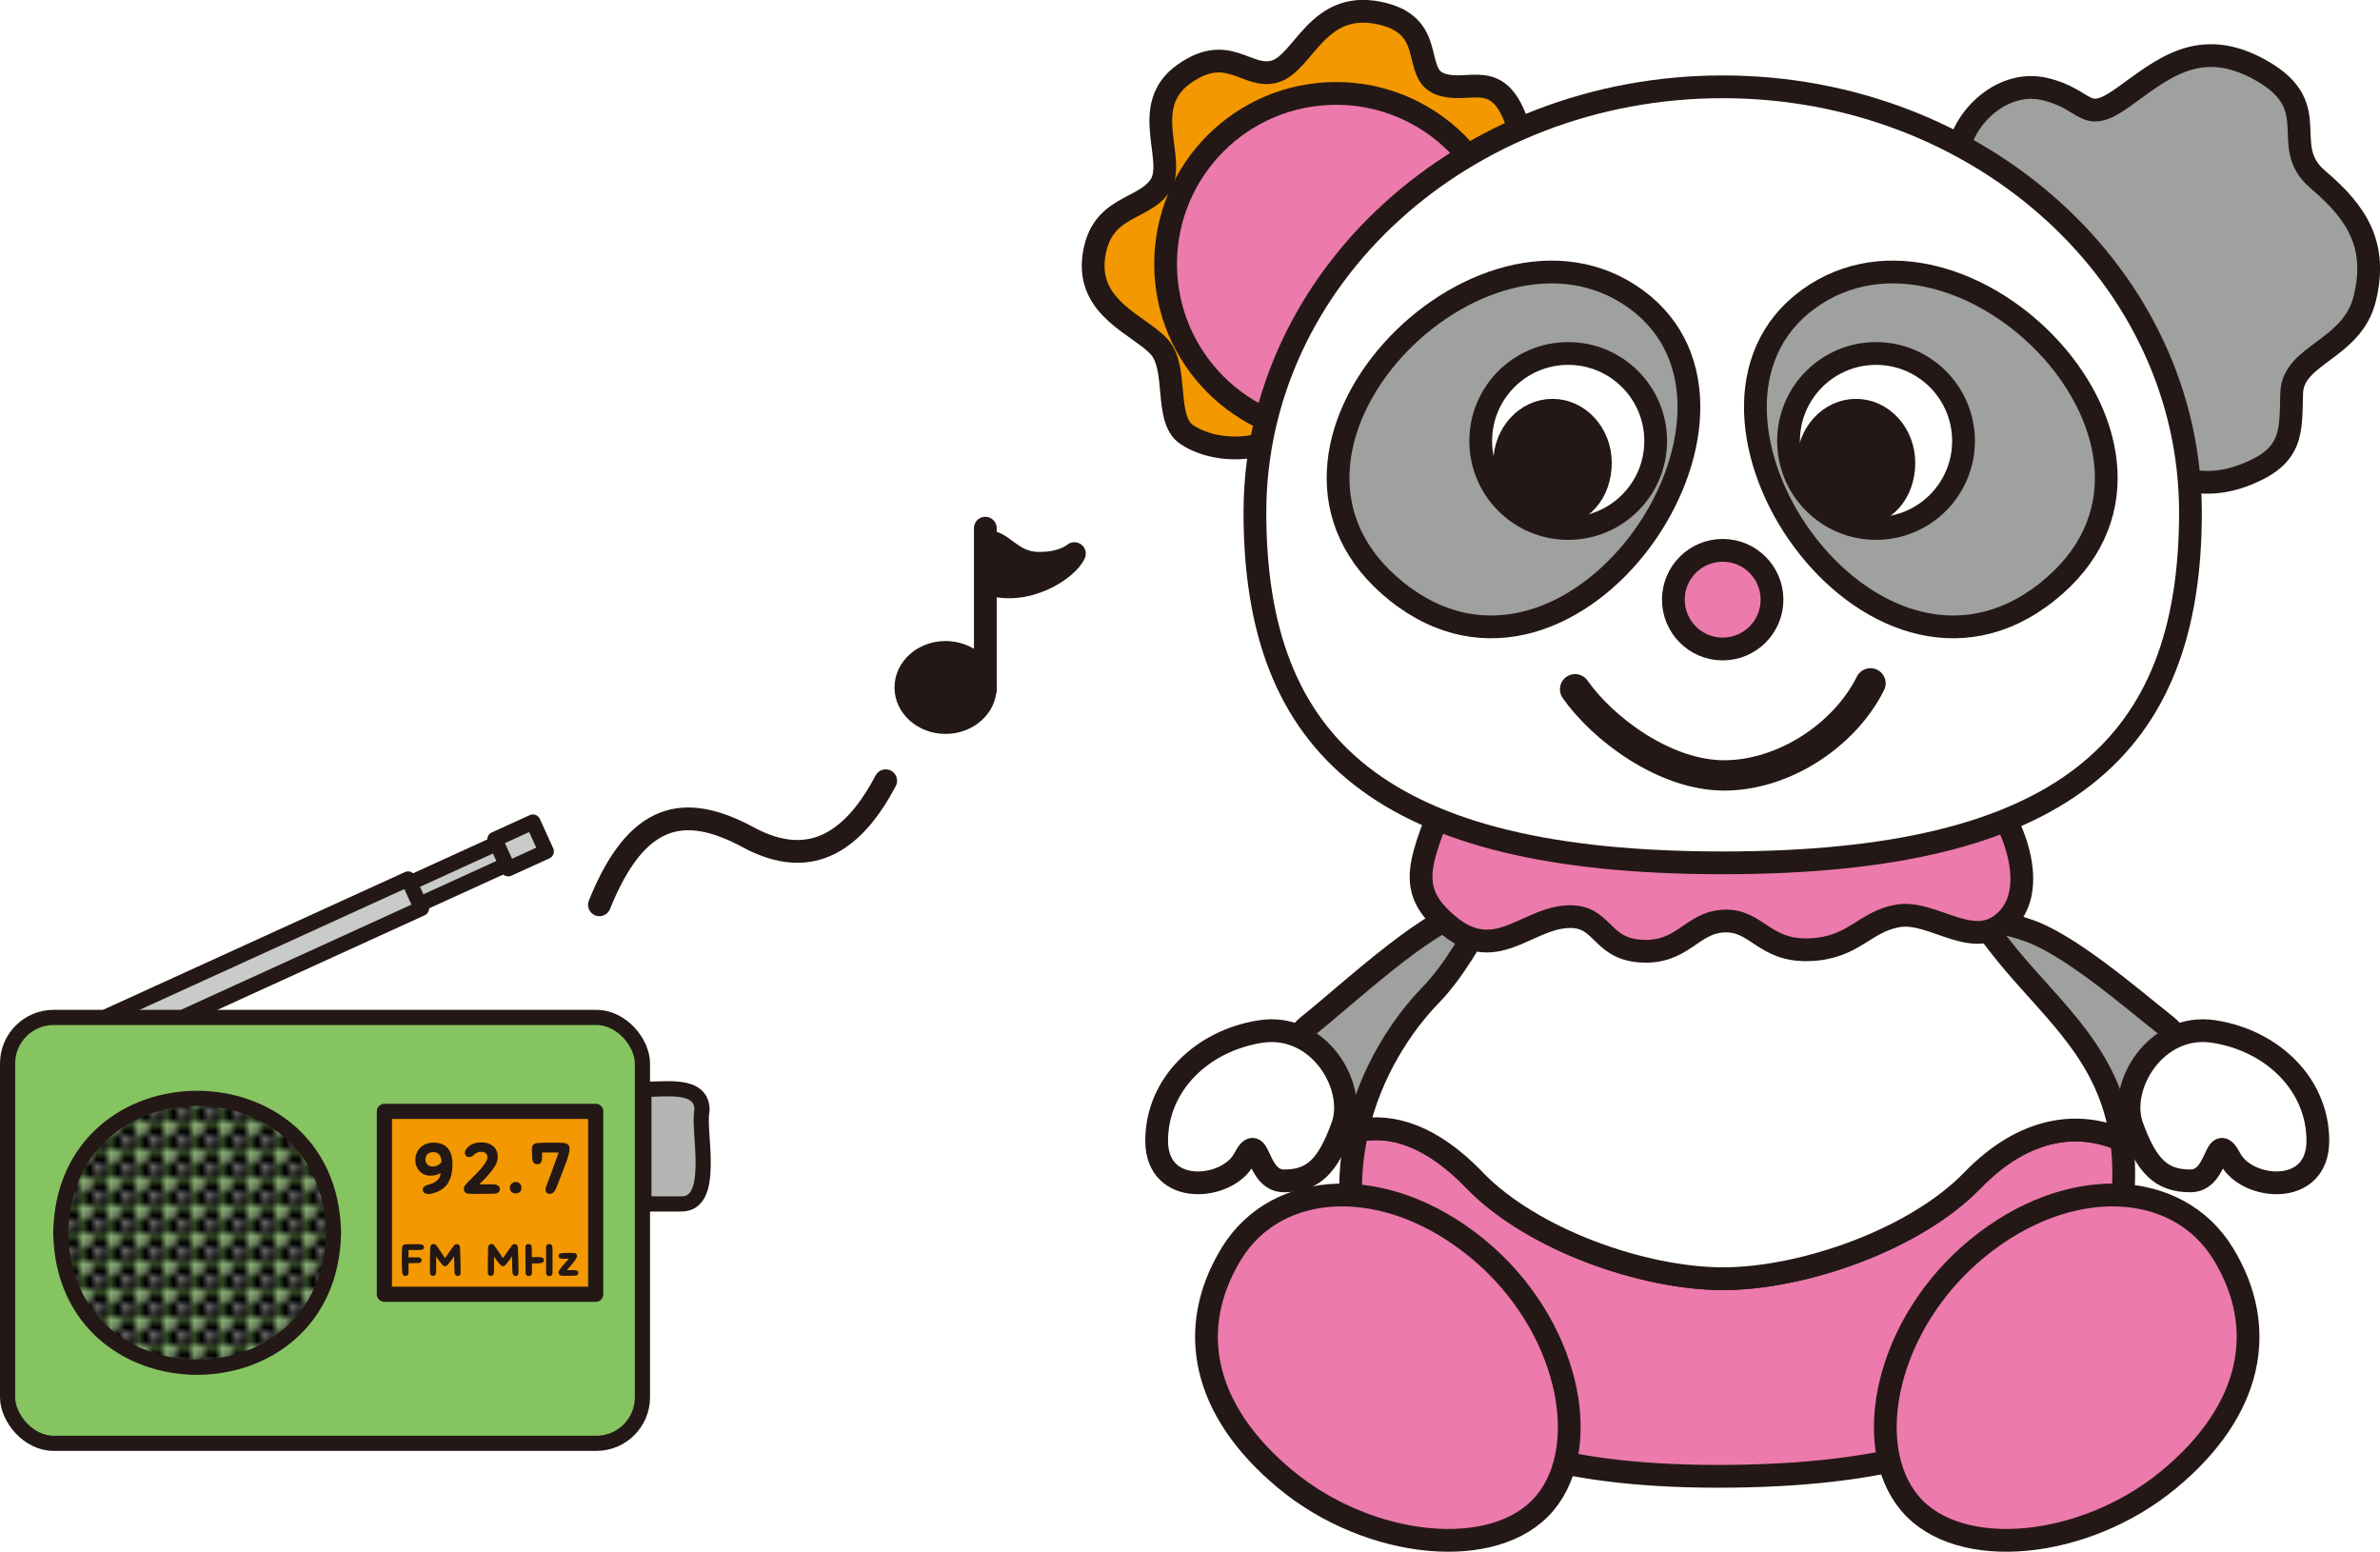
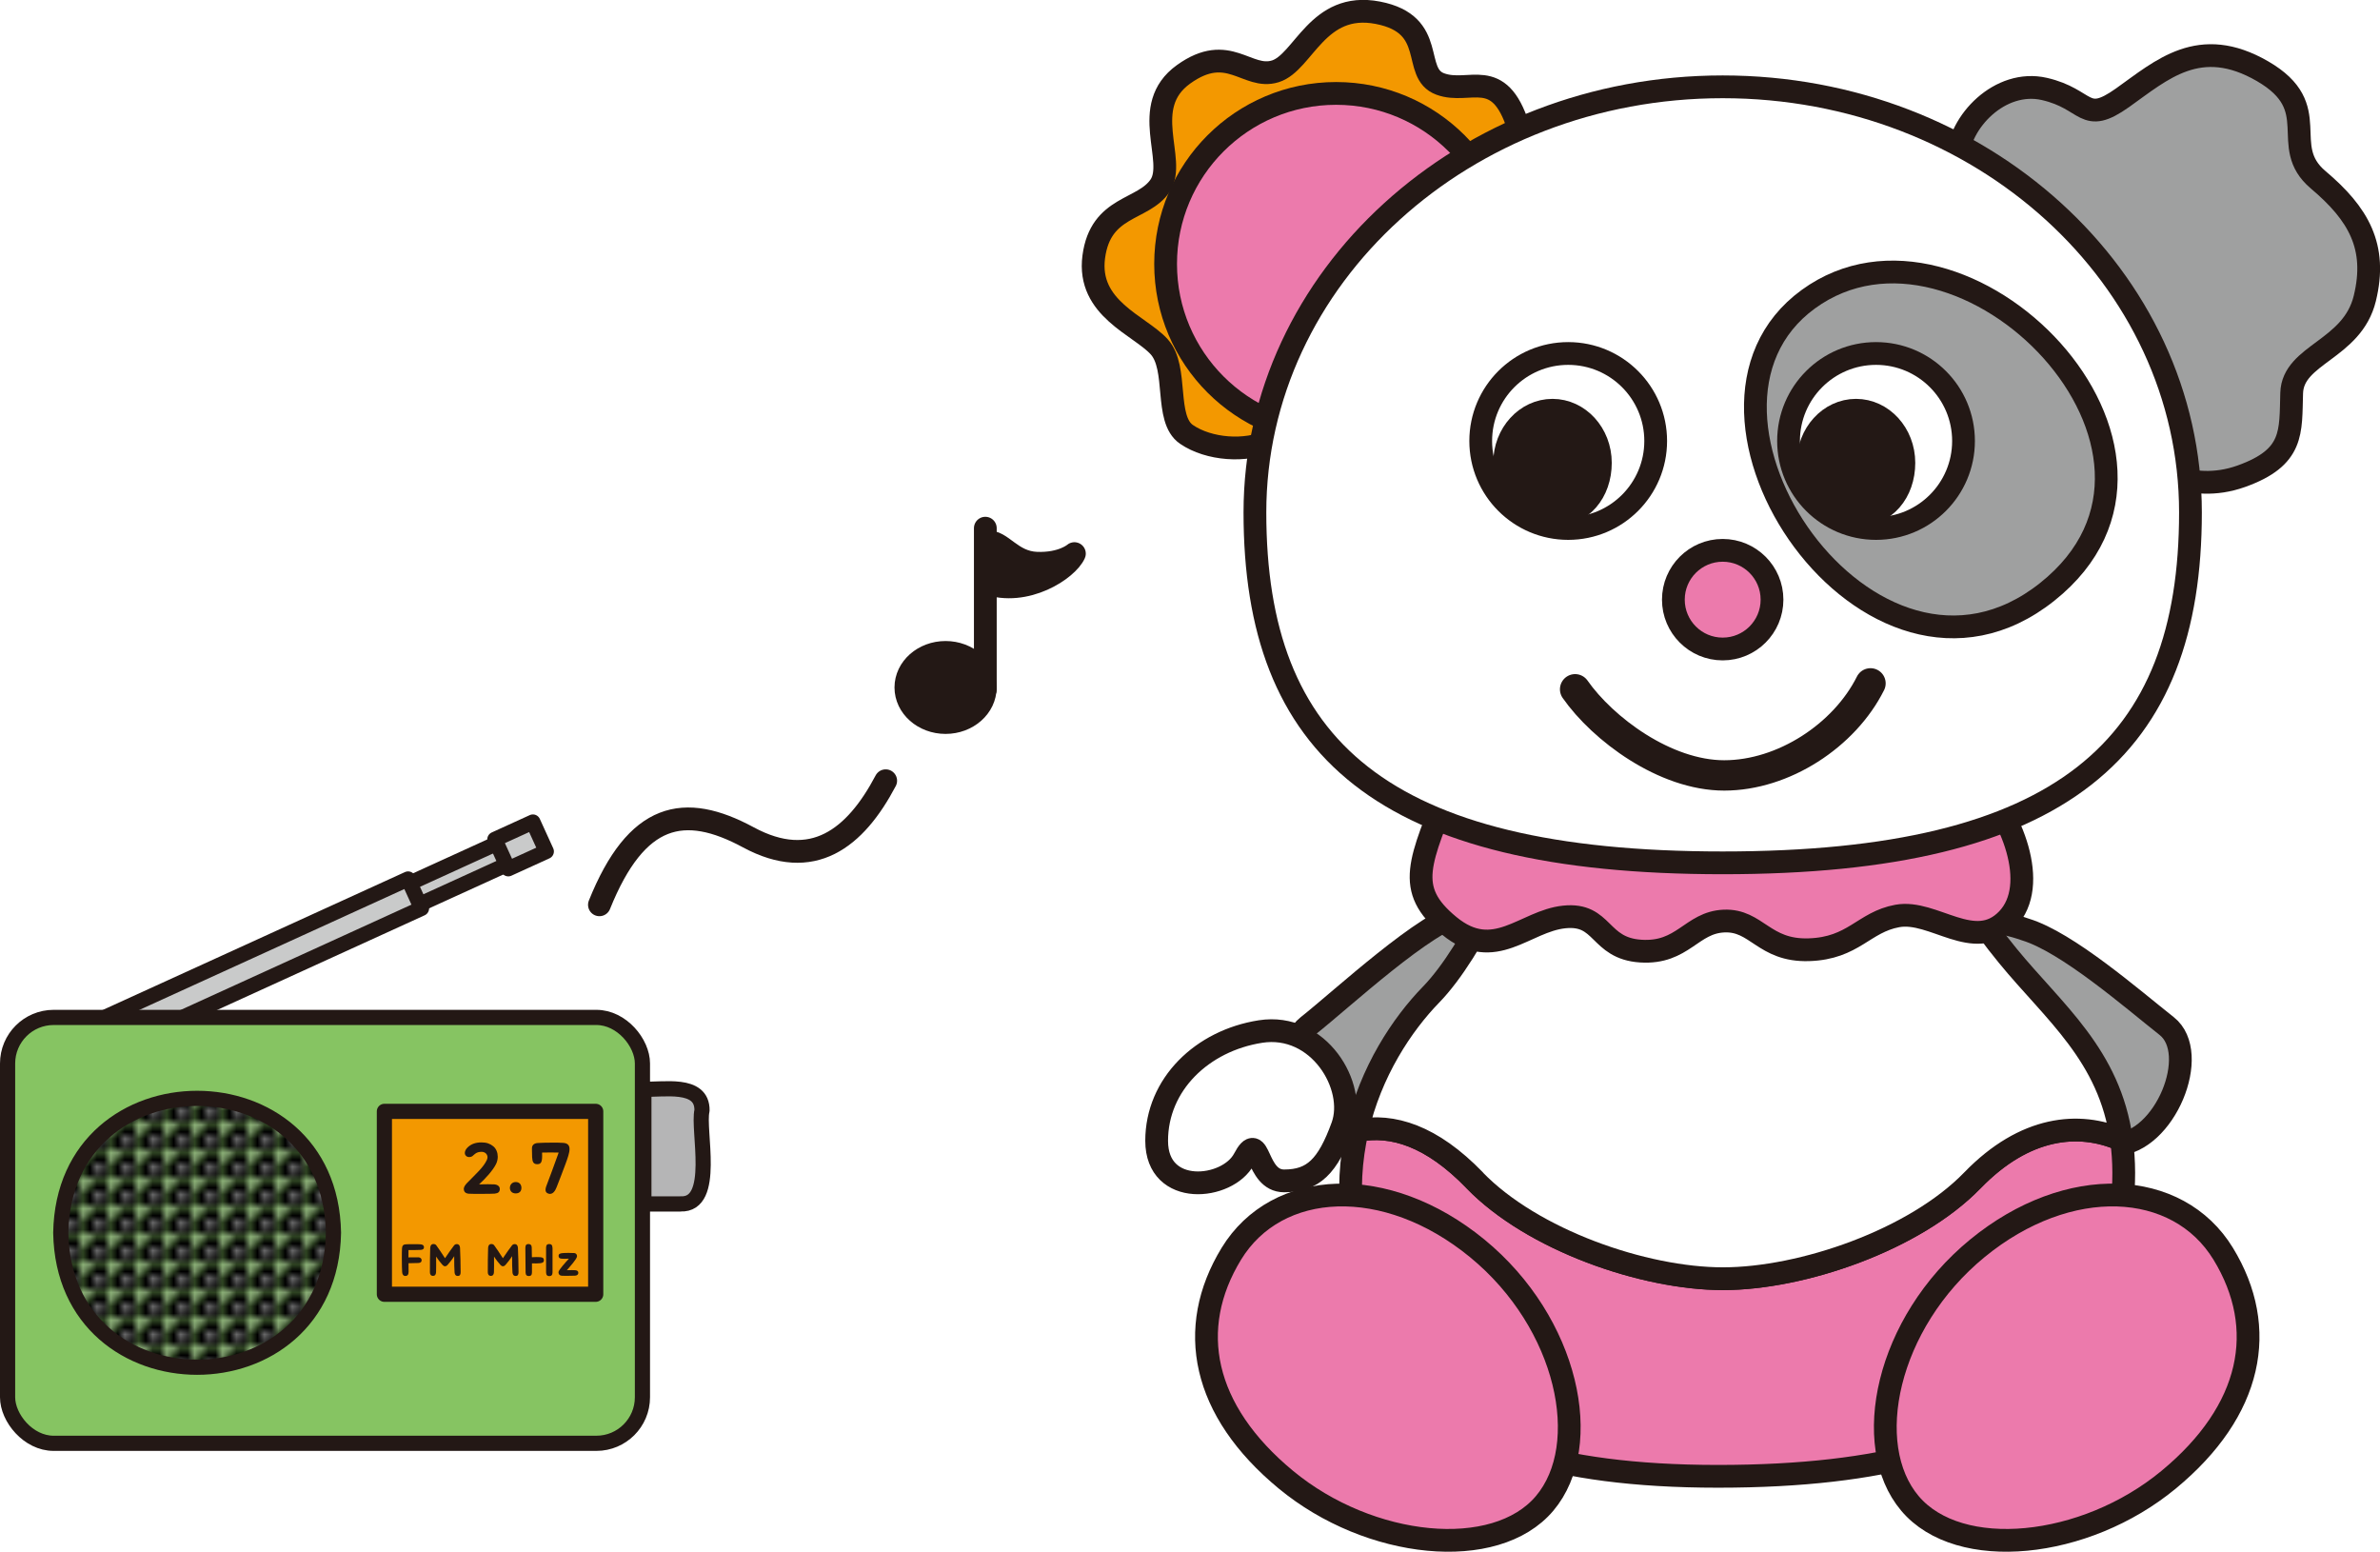
<svg xmlns="http://www.w3.org/2000/svg" id="_レイヤー_2" data-name="レイヤー 2" viewBox="0 0 313.67 204.48">
  <defs>
    <style>
      .cls-1, .cls-2, .cls-3, .cls-4, .cls-5, .cls-6, .cls-7, .cls-8, .cls-9, .cls-10, .cls-11, .cls-12 {
        stroke: #231815;
        stroke-linecap: round;
        stroke-linejoin: round;
      }

      .cls-1, .cls-4, .cls-5, .cls-9, .cls-11, .cls-12 {
        stroke-width: 3px;
      }

      .cls-1, .cls-13 {
        fill: #231815;
      }

      .cls-2 {
        fill: #c9caca;
      }

      .cls-2, .cls-6, .cls-7, .cls-8, .cls-10 {
        stroke-width: 2px;
      }

      .cls-3 {
        stroke-width: 4px;
      }

      .cls-3, .cls-14, .cls-9 {
        fill: none;
      }

      .cls-4, .cls-6 {
        fill: #f39800;
      }

      .cls-5 {
        fill: #fff;
      }

      .cls-7 {
        fill: #86c462;
      }

      .cls-8, .cls-15 {
        fill: #b5b5b6;
      }

      .cls-10 {
        fill: url(#_新規パターンスウォッチ_6);
      }

      .cls-11 {
        fill: #ec7aac;
      }

      .cls-12 {
        fill: #9fa0a0;
      }
    </style>
    <pattern id="_新規パターンスウォッチ_6" data-name="新規パターンスウォッチ 6" x="0" y="0" width="3.66" height="3.66" patternTransform="translate(-2789.08 -2489.86) scale(.92)" patternUnits="userSpaceOnUse" viewBox="0 0 3.66 3.66">
      <g>
        <rect class="cls-14" y="0" width="3.66" height="3.66" />
        <g>
          <path d="M3.66,2.98V.68c-.37,0-.68-.3-.68-.68H.68c0,.37-.3.68-.68.68v2.31c.37,0,.68.3.68.68h2.31c0-.37.3-.68.68-.68Z" />
          <path class="cls-15" d="M3.66.68v-.68h-.68c0,.37.3.68.68.68Z" />
-           <path class="cls-15" d="M.68,0h-.68v.68c.37,0,.68-.3.68-.68Z" />
          <path class="cls-15" d="M3.66,2.98c-.37,0-.68.3-.68.68h.68v-.68Z" />
          <path class="cls-15" d="M0,2.98v.68h.68c0-.37-.3-.68-.68-.68Z" />
        </g>
        <circle class="cls-15" cx="1.83" cy="1.83" r=".68" />
      </g>
    </pattern>
  </defs>
  <g id="ill">
    <g>
      <path class="cls-5" d="M79,119.23c4.9-12.18,11.17-13.46,19.63-8.89,8.46,4.57,14.09.15,18.1-7.46" />
      <g>
        <ellipse class="cls-1" cx="124.62" cy="90.59" rx="5.23" ry="4.62" />
        <line class="cls-9" x1="129.86" y1="90.84" x2="129.86" y2="69.6" />
        <path class="cls-1" d="M130.07,71.42c1.91-.25,3.18,2.67,6.56,2.8,3.38.13,4.97-1.27,4.97-1.27-.89,2.04-6.38,5.73-11.6,3.88,0,0,.07-5.41.07-5.41Z" />
      </g>
      <g>
        <g>
          <rect class="cls-2" x="47.96" y="114.73" width="19.98" height="3.08" transform="translate(-43.02 34.53) rotate(-24.52)" />
          <rect class="cls-2" x="10.04" y="125.33" width="46.73" height="4.26" transform="translate(-49.88 25.36) rotate(-24.52)" />
          <rect class="cls-2" x="65.85" y="109.27" width="5.51" height="4.26" transform="translate(-40.04 38.52) rotate(-24.52)" />
        </g>
        <g>
          <rect class="cls-7" x="1" y="134.07" width="83.67" height="56.12" rx="6.07" ry="6.07" />
          <rect class="cls-6" x="50.66" y="146.45" width="27.85" height="24.1" />
          <path class="cls-8" d="M89.68,158.65h-4.82v-15.14c2.35.17,7.73-1,7.66,2.83-.62,2.52,1.97,12.52-2.83,12.3Z" />
-           <path class="cls-10" d="M43.95,162.45c-.4,23.62-35.54,23.62-35.94,0,.4-23.62,35.54-23.62,35.94,0Z" />
+           <path class="cls-10" d="M43.95,162.45c-.4,23.62-35.54,23.62-35.94,0,.4-23.62,35.54-23.62,35.94,0" />
          <g>
-             <path class="cls-13" d="M56.42,157.34c-.39,0-.61-.17-.67-.4-.1-.34.06-.67.7-.83,1.27-.31,1.58-.96,1.63-1.53-.45.25-.85.35-1.43.34-1.09-.02-1.91-.88-1.91-2.06s.83-2.29,2.4-2.29c1.65,0,2.49,1.01,2.49,2.77,0,2.33-.85,3.49-2.76,3.95-.16.04-.32.06-.44.06ZM58.17,153.13c.04-.63-.24-1.3-1.04-1.31-.55,0-1.05.25-1.06.98,0,.54.4.89.88.92.5.03,1.07-.3,1.22-.59Z" />
            <path class="cls-13" d="M61.12,156.69c0-.27.18-.54.47-.84,1.15-1.18,2.13-2.03,2.57-2.99.06-.13.09-.25.09-.37,0-.4-.33-.71-.78-.71-.69,0-.91.32-1.19.55-.11.09-.28.14-.46.14s-.38-.08-.49-.27c-.05-.09-.07-.17-.07-.27,0-.27.18-.56.38-.74.47-.45,1.06-.65,1.82-.65.67,0,1.13.17,1.55.51.4.33.59.85.59,1.38,0,.33-.08.66-.22.95-.42.86-1.42,1.94-2.24,2.69.68-.02,1.69-.03,2.02,0,.43.04.71.27.71.6,0,.38-.19.57-.68.62-.2.02-1.03.03-1.83.03-.69,0-1.36,0-1.58-.02-.42-.03-.65-.26-.65-.61Z" />
            <path class="cls-13" d="M67.2,156.53c0-.44.32-.77.77-.77.48,0,.75.33.75.77s-.26.73-.75.73c-.56,0-.77-.39-.77-.73Z" />
            <path class="cls-13" d="M72.02,156.25c.4-1.09,1-2.62,1.61-4.37-.62-.02-1.47-.02-2.19,0,.05,1.17-.07,1.53-.63,1.53-.51,0-.65-.31-.68-.93,0-.28-.02-.61-.02-.9v-.28c0-.37.25-.64.72-.68.41-.03,1.17-.05,1.9-.05.59,0,1.16,0,1.47.03.63.03.86.34.86.82s-.24,1.18-.53,1.96c-.41,1.11-.9,2.37-1.18,3.08-.19.48-.46.86-.86.86-.06,0-.13,0-.2-.03-.42-.12-.49-.46-.27-1.05Z" />
          </g>
          <g>
            <path class="cls-13" d="M55.88,164.3c0,.28-.11.37-.42.4-.4.03-1.08.02-1.62.02,0,.24-.01.59-.01.97.44-.01,1.06-.01,1.3-.01.26,0,.44.17.44.37,0,.22-.11.36-.42.38-.17.01-.82.03-1.31.03,0,.41,0,.82.01,1.14,0,.37-.16.54-.42.54s-.41-.19-.43-.52c-.02-.28-.04-1.03-.04-1.77,0-.49,0-.98.02-1.33.02-.38.18-.53.47-.55.22-.02.63-.02,1.03-.02s.79,0,.95.02c.26.02.44.14.44.34Z" />
            <path class="cls-13" d="M60.71,167.65c0,.35-.13.49-.38.49-.27,0-.39-.17-.42-.46-.04-.37-.05-1.36-.05-2.15-.28.46-.64.88-.88,1.16-.11.12-.22.17-.33.17-.12,0-.23-.07-.32-.17-.23-.26-.55-.64-.85-1.11.01.82,0,1.78-.01,2.07-.02.3-.14.48-.39.48-.3,0-.42-.21-.42-.47,0-1.1,0-2.25.04-3.22.01-.32.16-.51.43-.51.16,0,.29.06.37.17.24.31.72,1.04,1.15,1.7.44-.65.92-1.34,1.16-1.64.06-.08.17-.22.38-.22.29,0,.43.2.44.5.05.97.07,2.07.08,3.21Z" />
          </g>
          <g>
            <path class="cls-13" d="M68.34,167.65c0,.35-.13.49-.38.49-.27,0-.39-.17-.42-.46-.04-.37-.05-1.36-.05-2.15-.28.46-.64.88-.88,1.16-.11.12-.22.17-.33.17-.12,0-.23-.07-.32-.17-.23-.26-.55-.64-.85-1.11.01.82,0,1.78-.01,2.07-.02.3-.14.48-.39.48-.3,0-.42-.21-.42-.47,0-1.1,0-2.25.04-3.22.01-.32.16-.51.43-.51.16,0,.29.06.37.17.24.31.72,1.04,1.15,1.7.44-.65.92-1.34,1.16-1.64.06-.08.17-.22.38-.22.29,0,.43.2.44.5.05.97.07,2.07.08,3.21Z" />
            <path class="cls-13" d="M71.69,166.05c0,.24-.14.38-.51.41-.3.02-.68.04-1.07.02v1.18c0,.35-.14.49-.41.49s-.42-.13-.43-.47c-.01-.84-.03-2.39-.03-3.26,0-.37.16-.49.41-.49s.42.13.43.45c.01.32.02.79.02,1.29.4-.03.79-.03,1.08-.01.35.02.5.14.5.39ZM72.82,164.43v3.24c0,.34-.15.49-.43.49-.26,0-.41-.14-.42-.49-.01-.86-.01-2.3,0-3.27,0-.35.16-.47.42-.47s.42.14.42.5Z" />
            <path class="cls-13" d="M73.6,167.71s0-.07.01-.11c.06-.29.88-1.21,1.37-1.74-.4.02-.83.02-.98,0-.27-.02-.38-.15-.38-.37,0-.26.21-.33.49-.36.17-.02.5-.03.83-.03.3,0,.59.01.74.02.26.02.38.23.37.43-.03.37-.92,1.33-1.34,1.83.45-.02.98-.01,1.1,0,.29.03.41.14.41.35s-.16.35-.42.37c-.2.01-.68.02-1.11.02-.28,0-.53,0-.65-.01-.29-.02-.43-.21-.43-.42Z" />
          </g>
        </g>
      </g>
    </g>
    <g>
      <path class="cls-12" d="M266.95,122.49c5.52,1.68,14.05,9.12,18.61,12.72s-.24,15.37-6.72,15.61c-5.28-2.16-22.09-28.33-22.09-28.33,0,0,3.24-2.45,10.2,0Z" />
-       <path class="cls-5" d="M291.8,135.93c7.68,1.2,13.68,6.96,13.68,14.4,0,7.44-9.36,6.48-11.52,2.4s-1.44,2.88-5.28,2.88c-3.84,0-5.76-1.92-7.68-7.2-1.92-5.28,3.12-13.68,10.8-12.48Z" />
      <path class="cls-12" d="M193,120.28c-5.03,1.01-16.08,11.33-20.64,14.93-4.56,3.6.24,15.37,6.72,15.61,5.28-2.16,22.09-28.33,22.09-28.33,0,0-1.22-4.65-8.17-2.21Z" />
      <path class="cls-11" d="M259.97,155.53c-7.61,7.86-22.44,12.97-32.88,12.97s-25.13-5.11-32.74-12.97c-5.66-5.85-10.84-7.48-15.48-6.54-.86,3.78-1.16,7.93-.57,12.38,1.82,13.63,3.56,33.17,48.12,33.17s51.06-17.42,53.18-35.13c.41-3.46.38-6.49,0-9.2-5.56-2.46-12.72-1.81-19.63,5.33Z" />
      <path class="cls-5" d="M194.34,155.53c7.61,7.86,22.3,12.97,32.74,12.97s25.28-5.11,32.88-12.97c6.91-7.13,14.07-7.78,19.63-5.33-1.54-11.16-8.9-16.83-14.99-24.27-7.57-9.24-10.3-16.5-11.96-22.41l-50.88.76c-1.21,7.27-7.57,21.05-13.17,26.8-3.77,3.88-7.95,10.1-9.72,17.9,4.64-.93,9.82.69,15.48,6.54Z" />
      <path class="cls-11" d="M191.22,103.18c-4.11,10.39-6.17,13.93-.22,18.82,5.95,4.89,9.94-.63,15.16-1.17,5.22-.54,4.5,4.14,10.08,4.5,5.58.36,6.66-3.78,10.98-3.96,4.32-.18,5.22,3.96,11.16,3.78,5.94-.18,7.22-3.64,11.68-4.45,4.76-.87,10.18,4.93,14.5.43,4.32-4.5.57-13.93-4.11-18.61l-69.24.65Z" />
      <path class="cls-4" d="M167.31,58.11c-3.09,1.48-7.98,1.16-10.94-.87-2.96-2.03-1.03-8.72-3.6-11.55-2.57-2.83-9.52-5.02-8.62-11.84.9-6.82,6.51-6.05,8.75-9.39,2.23-3.35-2.83-10.42,3.09-14.67,5.92-4.25,8.36.77,12.09-.39s5.53-9.26,13.51-7.72c7.98,1.54,4.37,7.98,8.23,9.39,3.86,1.42,7.72-2.44,10.29,5.66l1.54,7.08-34.35,34.29Z" />
      <circle class="cls-11" cx="176.09" cy="34.78" r="22.47" />
      <path class="cls-12" d="M257.96,21.03c.17-4.99,5.65-10.64,11.47-9.31,5.82,1.33,5.15,4.82,10.31,1.16s10.14-8.31,18.46-3.49c8.31,4.82,2,9.81,7.32,14.3,5.32,4.49,7.81,8.81,6.15,15.63-1.66,6.82-9.48,7.32-9.64,12.47s.33,8.48-6.65,10.97c-6.98,2.49-12.14-1.66-12.14-1.66l-25.27-40.07Z" />
      <path class="cls-5" d="M288.69,67.53c0,30.98-16.75,46.17-61.65,46.17s-61.65-15.19-61.65-46.17,27.6-56.09,61.65-56.09,61.65,25.11,61.65,56.09Z" />
-       <path class="cls-12" d="M215.62,39.43c20.4,14.85-8.2,57.08-31.48,38.57-23.28-18.5,11.08-53.43,31.48-38.57Z" />
      <circle class="cls-5" cx="206.68" cy="58.11" r="11.53" />
      <path class="cls-1" d="M210.92,60.99c0,3.83-2.44,6.93-6.31,6.93s-6.31-3.1-6.31-6.93,2.84-6.93,6.31-6.93,6.31,3.1,6.31,6.93Z" />
      <path class="cls-12" d="M238.32,39.43c-20.4,14.85,8.2,57.08,31.48,38.57,23.28-18.5-11.08-53.43-31.48-38.57Z" />
      <circle class="cls-5" cx="247.25" cy="58.11" r="11.53" />
      <circle class="cls-11" cx="227.04" cy="79.02" r="6.5" />
      <path class="cls-5" d="M166.12,135.93c-7.68,1.2-13.68,6.96-13.68,14.4s9.36,6.48,11.52,2.4c2.16-4.08,1.44,2.88,5.28,2.88s5.76-1.92,7.68-7.2-3.12-13.68-10.8-12.48Z" />
      <path class="cls-11" d="M162.28,165.22c6-9.84,20.41-10.56,32.41-.72,12,9.84,15.37,25.93,8.88,33.61-6.48,7.68-23.05,6-34.09-3.12-11.04-9.12-13.2-19.93-7.2-29.77Z" />
      <path class="cls-11" d="M293.01,165.22c-6-9.84-20.41-10.56-32.41-.72-12,9.84-15.37,25.93-8.88,33.61,6.48,7.68,23.05,6,34.09-3.12,11.04-9.12,13.2-19.93,7.2-29.77Z" />
      <path class="cls-3" d="M207.59,90.83c3.65,5.21,11.83,11.35,19.65,11.35s15.85-5.27,19.28-12.13" />
      <path class="cls-1" d="M250.92,60.99c0,3.83-2.44,6.93-6.31,6.93s-6.31-3.1-6.31-6.93,2.84-6.93,6.31-6.93,6.31,3.1,6.31,6.93Z" />
    </g>
  </g>
</svg>